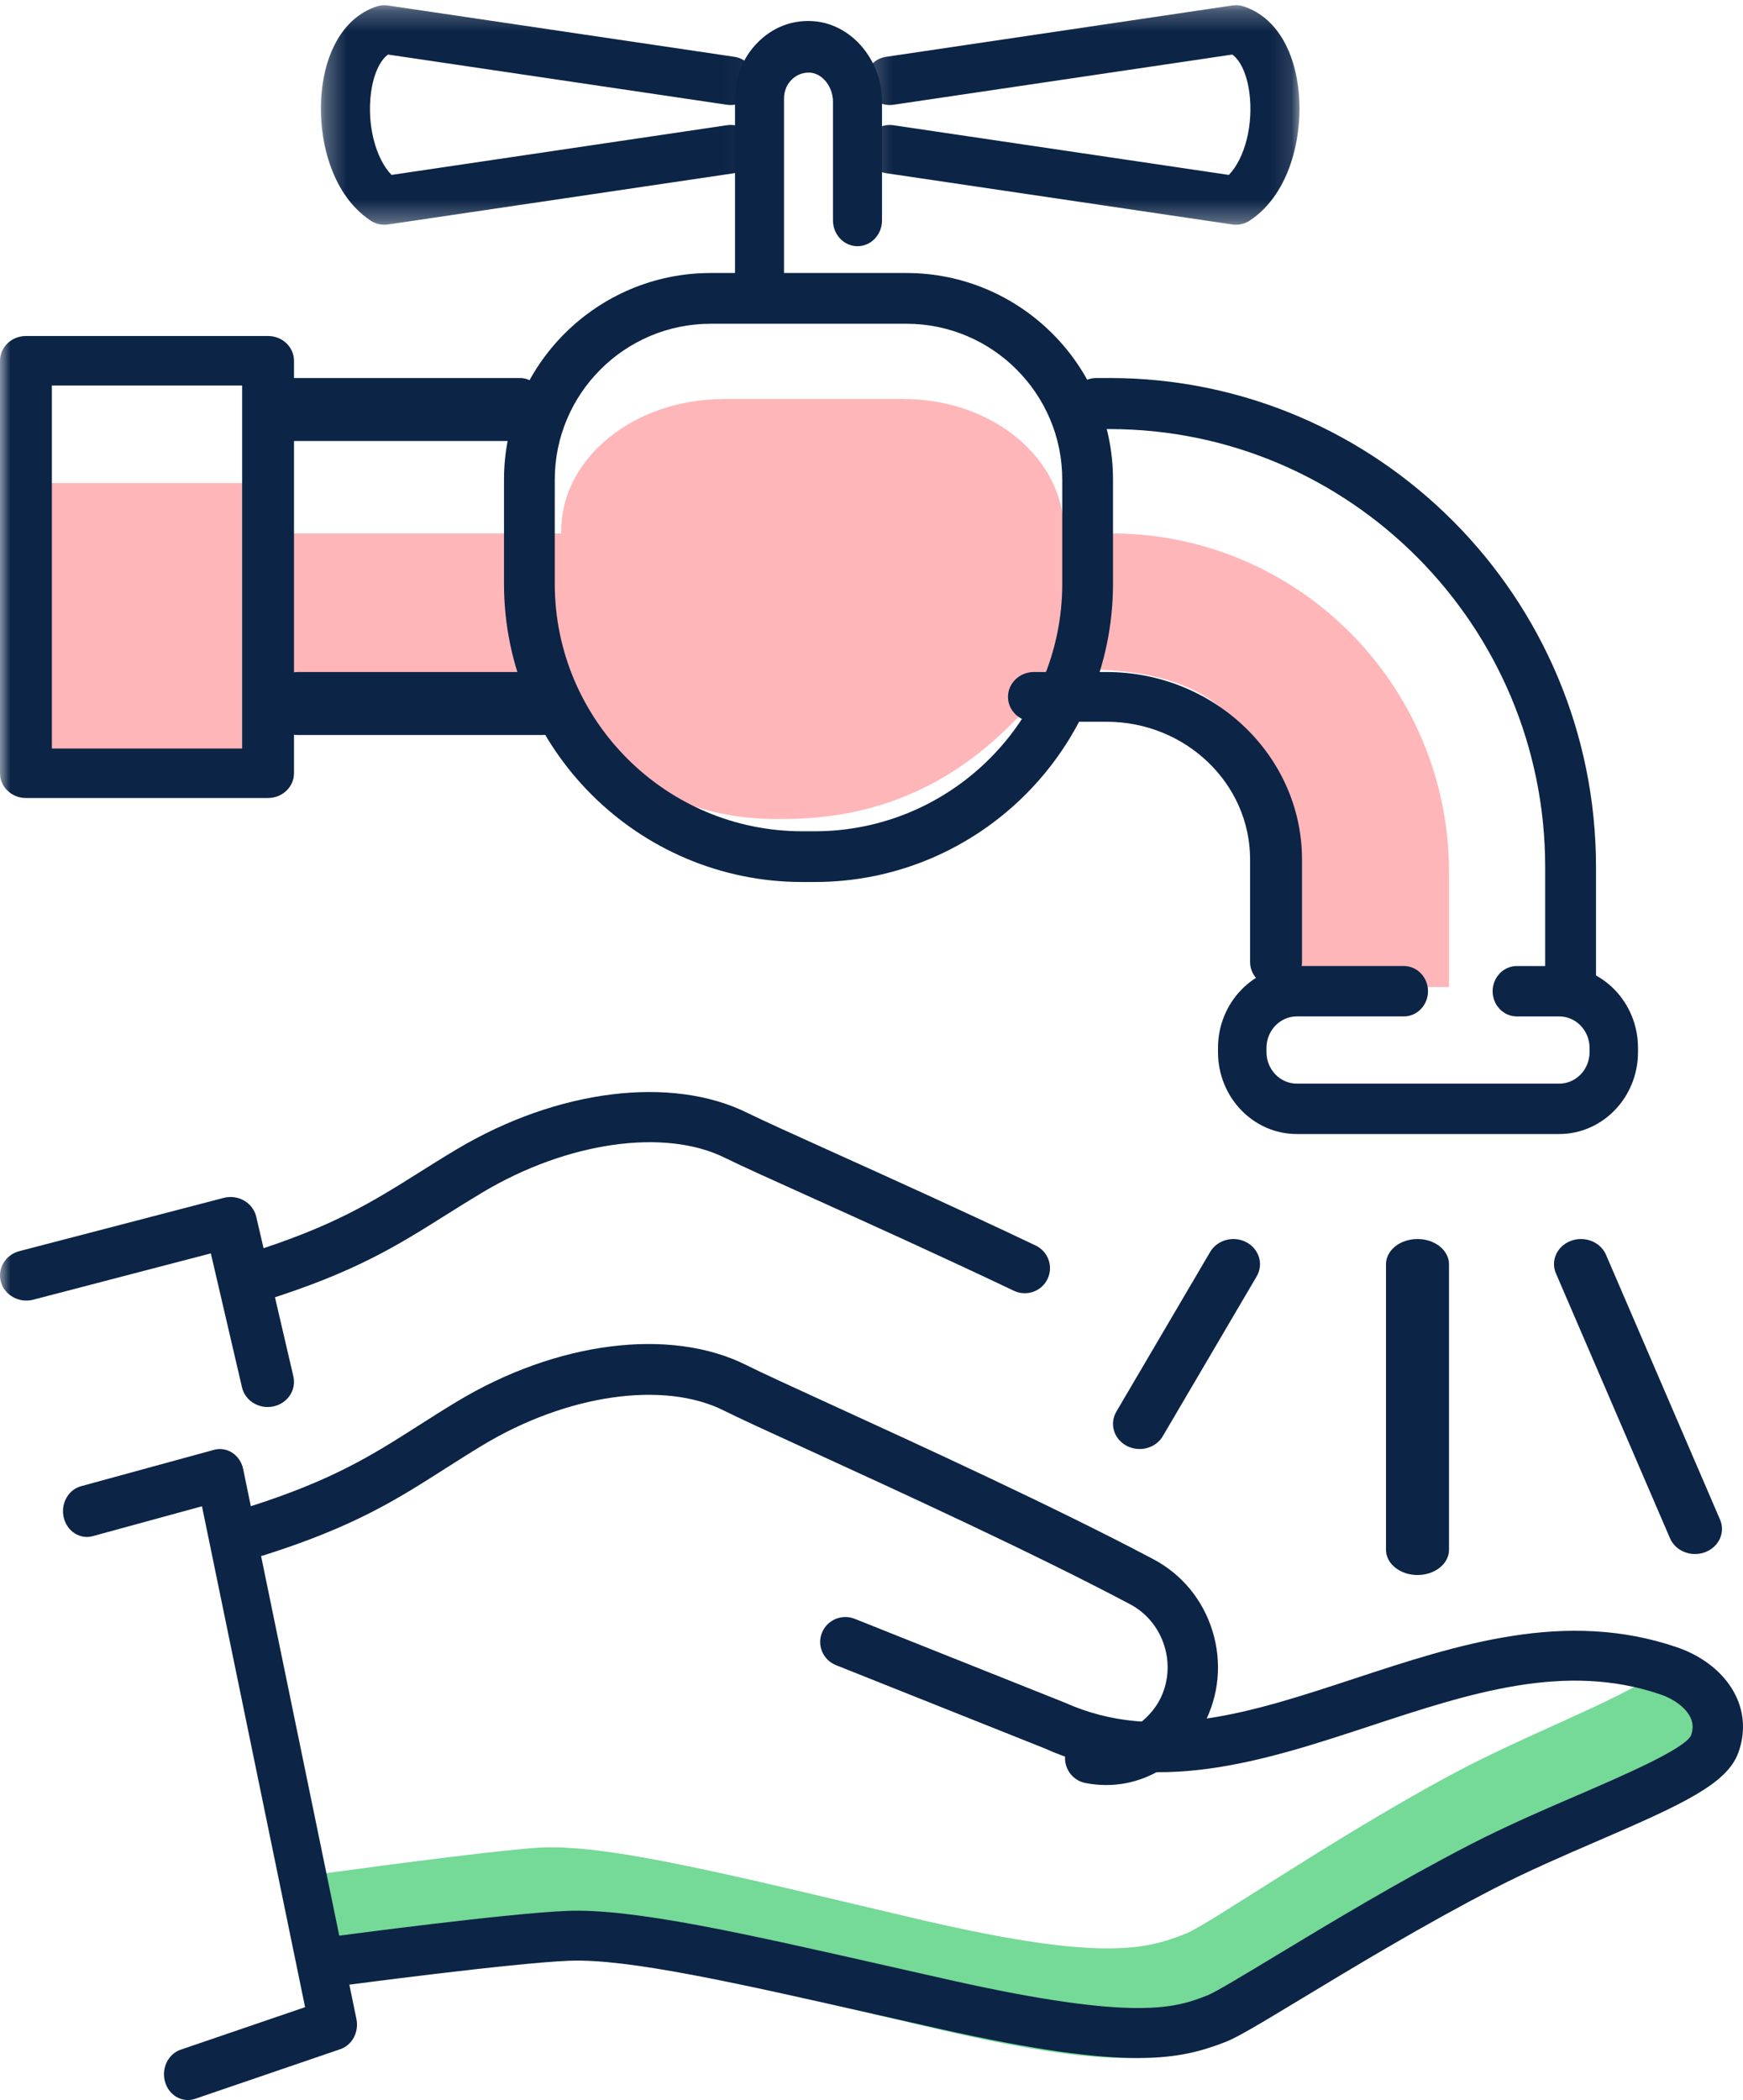
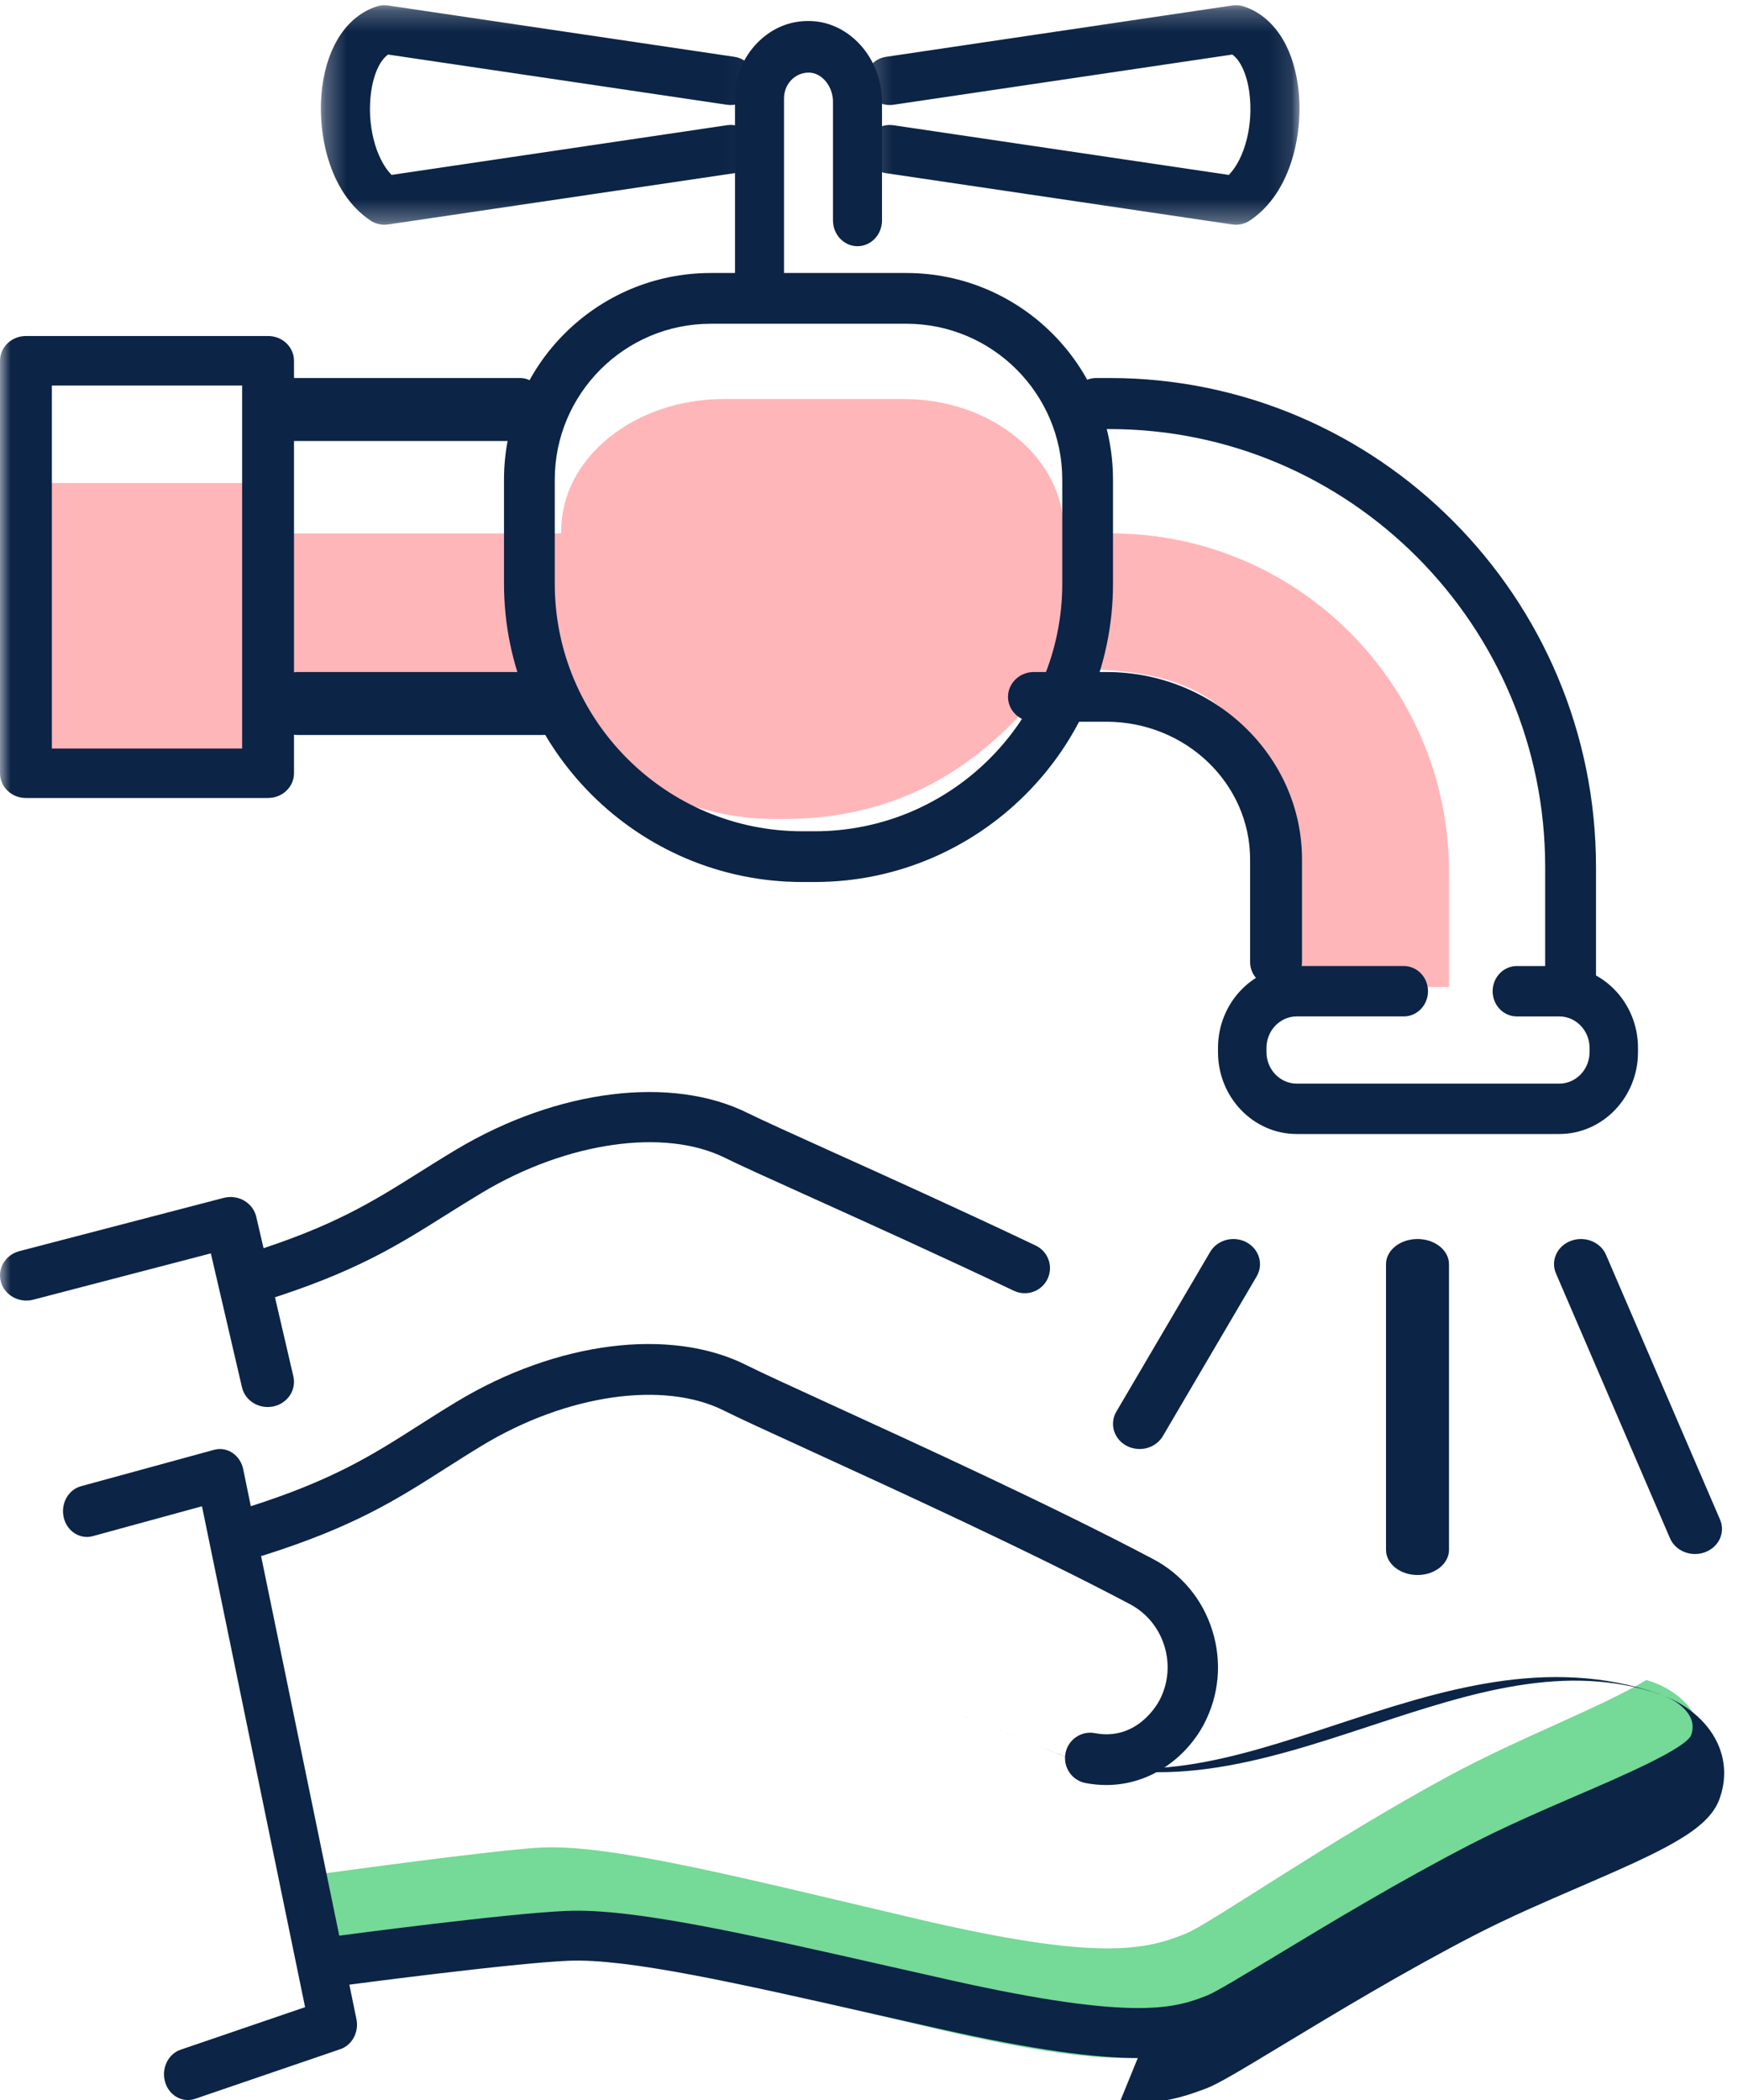
<svg xmlns="http://www.w3.org/2000/svg" xmlns:xlink="http://www.w3.org/1999/xlink" width="83" height="100" viewBox="0 0 83 100">
  <defs>
    <path id="prefix__a" d="M0.198 0.248L20.882 0.248 20.882 10.703 0.198 10.703z" />
    <path id="prefix__c" d="M0.28 0.248L20.965 0.248 20.965 10.703 0.28 10.703z" />
    <path id="prefix__e" d="M0 100L83 100 83 1 0 1z" />
  </defs>
  <g fill="none" fill-rule="evenodd">
-     <path fill="#F9F9F9" d="M0 0H1366V5705H0z" transform="translate(-235 -3272)" />
    <path fill="#FFF" d="M0 2959H1366V5045H0z" transform="translate(-235 -3272)" />
    <g transform="translate(-235 -3272) translate(235 3272)">
      <path fill="#75D997" d="M78.697 80.096c-.101-.036-.202-.062-.304-.096-2.148 1.298-6.012 2.737-9.367 4.549-5.663 3.058-11.393 7.052-12.548 7.522-1.959.796-4.189 1.323-12.795-.693-8.114-1.902-14.461-3.547-17.848-3.404-1.573.067-6.687.73-10.835 1.294l.92 5.157s7.974-1.113 10.755-1.23c3.387-.143 9.734 1.501 17.848 3.403 8.606 2.016 10.836 1.489 12.795.693 1.155-.47 6.885-4.464 12.548-7.522 4.69-2.532 10.394-4.34 10.983-6.046.598-1.733-.671-3.095-2.152-3.627" />
      <path fill="#0C2446" d="M8.945 100c-.482 0-.93-.334-1.083-.857-.19-.645.142-1.335.74-1.54l5.926-2.025-4.91-23.852-5.202 1.423c-.606.166-1.227-.23-1.381-.888-.154-.657.214-1.324.823-1.49l6.336-1.733c.296-.082.612-.03.874.144s.447.455.513.779l5.392 26.182c.128.62-.204 1.243-.766 1.435l-6.918 2.365c-.115.038-.23.057-.344.057" />
      <path fill="#0C2446" d="M52.68 85c-.32 0-.651-.03-.99-.095-.65-.125-1.078-.757-.954-1.413.124-.656.75-1.086 1.4-.962 2.001.381 2.98-1.375 3.084-1.577.414-.794.494-1.71.227-2.575-.268-.866-.85-1.573-1.639-1.99-4.64-2.456-11.025-5.381-15.25-7.317-1.97-.902-3.392-1.553-4.076-1.897-2.862-1.444-7.494-.779-11.524 1.659-.634.384-1.21.751-1.767 1.106-2.318 1.478-4.32 2.755-8.632 4.123-.635.202-1.305-.154-1.503-.79-.2-.636.152-1.315.783-1.515 4.014-1.274 5.894-2.473 8.07-3.86.572-.365 1.164-.742 1.816-1.136 4.776-2.89 10.203-3.577 13.83-1.75.643.325 2.121 1.002 3.994 1.86 4.25 1.947 10.673 4.889 15.373 7.376 1.356.718 2.355 1.93 2.813 3.412.458 1.482.319 3.052-.393 4.418C56.54 83.618 54.84 85 52.68 85M12.201 62c-.51 0-.984-.326-1.145-.836-.2-.63.152-1.3.785-1.498 4.022-1.259 5.905-2.444 8.087-3.815.572-.36 1.165-.733 1.818-1.122C26.532 51.873 31.97 51.194 35.603 53c.645.32 2.125.99 4 1.837 2.643 1.193 6.262 2.829 9.714 4.473.598.285.852.998.565 1.593-.285.594-1.002.847-1.602.561-3.43-1.633-7.037-3.263-9.67-4.453-1.972-.89-3.397-1.534-4.081-1.874-2.869-1.428-7.51-.77-11.547 1.64-.636.38-1.213.742-1.77 1.093-2.323 1.46-4.33 2.722-8.65 4.074-.12.038-.242.056-.36.056" />
-       <path fill="#0C2446" d="M54.18 98c-2.01 0-4.87-.367-9.413-1.384l-3.094-.698c-6.577-1.488-11.777-2.665-14.583-2.55-2.714.11-10.65 1.164-10.73 1.175-.653.084-1.26-.37-1.35-1.019-.088-.65.373-1.248 1.03-1.336.33-.044 8.126-1.08 10.952-1.194 3.137-.132 8.465 1.08 15.217 2.608l3.088.697c8.909 1.994 10.73 1.287 12.193.72.384-.15 1.796-1.003 3.291-1.906 2.471-1.493 5.857-3.539 9.24-5.284 1.686-.87 3.517-1.66 5.132-2.357 2.122-.916 5.028-2.172 5.37-2.826.111-.312.104-.594-.031-.873-.214-.443-.754-.858-1.408-1.082-4.545-1.56-9.065-.074-13.85 1.502-5.066 1.668-10.304 3.392-15.471 1.069l-9.955-3.971c-.615-.246-.913-.938-.665-1.547.248-.608.946-.904 1.562-.657l10.004 3.991c4.358 1.96 8.928.454 13.767-1.14 4.955-1.631 10.078-3.317 15.396-1.492 1.274.438 2.29 1.276 2.785 2.3.412.853.454 1.791.12 2.715-.536 1.484-2.654 2.457-6.664 4.188-1.657.716-3.37 1.455-4.981 2.287-3.313 1.708-6.658 3.73-9.1 5.205-2.084 1.26-3.11 1.875-3.665 2.09-1.104.428-2.251.769-4.188.769" />
+       <path fill="#0C2446" d="M54.18 98c-2.01 0-4.87-.367-9.413-1.384l-3.094-.698c-6.577-1.488-11.777-2.665-14.583-2.55-2.714.11-10.65 1.164-10.73 1.175-.653.084-1.26-.37-1.35-1.019-.088-.65.373-1.248 1.03-1.336.33-.044 8.126-1.08 10.952-1.194 3.137-.132 8.465 1.08 15.217 2.608l3.088.697c8.909 1.994 10.73 1.287 12.193.72.384-.15 1.796-1.003 3.291-1.906 2.471-1.493 5.857-3.539 9.24-5.284 1.686-.87 3.517-1.66 5.132-2.357 2.122-.916 5.028-2.172 5.37-2.826.111-.312.104-.594-.031-.873-.214-.443-.754-.858-1.408-1.082-4.545-1.56-9.065-.074-13.85 1.502-5.066 1.668-10.304 3.392-15.471 1.069l-9.955-3.971l10.004 3.991c4.358 1.96 8.928.454 13.767-1.14 4.955-1.631 10.078-3.317 15.396-1.492 1.274.438 2.29 1.276 2.785 2.3.412.853.454 1.791.12 2.715-.536 1.484-2.654 2.457-6.664 4.188-1.657.716-3.37 1.455-4.981 2.287-3.313 1.708-6.658 3.73-9.1 5.205-2.084 1.26-3.11 1.875-3.665 2.09-1.104.428-2.251.769-4.188.769" />
      <path fill="#FFB6B9" d="M52.917 25.4h-2.262v-.125c0-3.466-3.417-6.275-7.631-6.275H34.48c-4.283 0-7.755 2.81-7.755 6.275v.125h-13.56V23H2v13.6h11.166v-4h13.358c1.477 3.72 5.567 6.4 10.394 6.4h.374c6.893 0 10.634-3.877 13.097-7.111 6.57-.252 9.749 1.777 10.635 8L61.48 47H69v-5.47c0-8.908-7.2-16.13-16.083-16.13" />
      <path fill="#0C2446" d="M33.841 15.417c-4.093 0-7.424 3.33-7.424 7.424v4.953c0 6.5 5.288 11.79 11.788 11.79h.589c6.5 0 11.79-5.29 11.79-11.79V22.84c0-4.094-3.331-7.424-7.425-7.424h-9.318zM38.794 42h-.589C30.373 42 24 35.627 24 27.794V22.84C24 17.414 28.415 13 33.841 13h9.318C48.585 13 53 17.414 53 22.84v4.954C53 35.627 46.627 42 38.794 42z" />
      <path fill="#0C2446" d="M60.764 47c-.681 0-1.235-.53-1.235-1.184v-4.89c0-3.616-3.069-6.558-6.84-6.558h-3.454c-.681 0-1.235-.53-1.235-1.184 0-.654.554-1.184 1.235-1.184h3.454C57.823 32 62 36.004 62 40.926v4.89C62 46.47 61.446 47 60.764 47M25.833 35H14.167C13.523 35 13 34.329 13 33.5s.523-1.5 1.167-1.5h11.666c.644 0 1.167.671 1.167 1.5s-.523 1.5-1.167 1.5M24.764 21H13.235C12.554 21 12 20.329 12 19.5s.554-1.5 1.235-1.5h11.53c.681 0 1.235.671 1.235 1.5s-.554 1.5-1.236 1.5M74.79 48c-.667 0-1.21-.544-1.21-1.216v-5.498c0-11.499-9.304-20.854-20.741-20.854h-.63c-.667 0-1.209-.544-1.209-1.216 0-.672.542-1.216 1.21-1.216h.629C65.609 18 76 28.446 76 41.286v5.498c0 .672-.542 1.216-1.21 1.216" />
      <path fill="#0C2446" d="M74.25 54h-12.5C59.681 54 58 52.251 58 50.101V49.9C58 47.749 59.682 46 61.75 46h5.096c.637 0 1.154.537 1.154 1.2 0 .663-.517 1.2-1.154 1.2H61.75c-.795 0-1.441.672-1.441 1.499v.202c0 .827.646 1.499 1.441 1.499h12.502c.795 0 1.441-.672 1.441-1.499V49.9c0-.827-.646-1.499-1.441-1.499h-2.02c-.637 0-1.154-.537-1.154-1.2 0-.663.517-1.2 1.154-1.2h2.02C76.318 46 78 47.749 78 49.899v.202C78 52.251 76.318 54 74.25 54M36.167 15C35.523 15 35 14.45 35 13.772V4.686c0-1.015.384-1.961 1.08-2.663.697-.701 1.586-1.067 2.577-1.019C40.5 1.09 42 2.814 42 4.846v5.65c0 .679-.523 1.228-1.167 1.228s-1.167-.55-1.167-1.228v-5.65c0-.724-.509-1.36-1.112-1.388-.318-.012-.628.106-.86.34-.233.234-.36.55-.36.888v9.086c0 .678-.523 1.228-1.167 1.228" />
      <g transform="translate(41)">
        <mask id="prefix__b" fill="#fff">
          <use xlink:href="#prefix__a" />
        </mask>
        <path fill="#0C2446" d="M17.858 10.703c-.058 0-.116-.004-.174-.013L1.194 8.247C.554 8.152.114 7.564.21 6.933c.095-.63.692-1.064 1.33-.97l15.976 2.366c.763-.784 1.183-2.405.976-3.931-.116-.859-.425-1.53-.812-1.8L1.541 4.989C.903 5.083.306 4.65.21 4.02c-.096-.631.344-1.22.983-1.314L17.684.26c.183-.028.369-.011.544.047C19.605.76 20.546 2.14 20.81 4.09c.294 2.167-.302 5.1-2.304 6.418-.193.127-.42.194-.65.194" mask="url(#prefix__b)" />
      </g>
      <g transform="translate(15)">
        <mask id="prefix__d" fill="#fff">
          <use xlink:href="#prefix__c" />
        </mask>
        <path fill="#0C2446" d="M3.304 10.703c-.23 0-.455-.067-.649-.194C.653 9.19.057 6.258.351 4.09.616 2.14 1.557.76 2.934.308c.174-.058.358-.075.543-.047L19.97 2.705c.639.095 1.079.683.983 1.313-.095.631-.697 1.065-1.33.971L3.48 2.598c-.386.27-.695.941-.81 1.8-.208 1.526.212 3.147.975 3.931l15.977-2.367c.633-.095 1.235.34 1.33.971.096.631-.344 1.22-.983 1.314L3.477 10.69c-.058.009-.115.013-.173.013" mask="url(#prefix__d)" />
      </g>
      <mask id="prefix__f" fill="#fff">
        <use xlink:href="#prefix__e" />
      </mask>
      <path fill="#0C2446" d="M2.47 35.643h9.06V18.357H2.47v17.286zM12.766 38H1.235C.553 38 0 37.472 0 36.821V17.18C0 16.528.553 16 1.235 16h11.53c.682 0 1.235.528 1.235 1.179V36.82c0 .651-.553 1.179-1.235 1.179zM67.5 75c-.828 0-1.5-.537-1.5-1.2V60.2c0-.663.672-1.2 1.5-1.2s1.5.537 1.5 1.2v13.6c0 .663-.672 1.2-1.5 1.2M80.716 74c-.509 0-.991-.284-1.192-.75l-5.432-12.614c-.263-.611.057-1.306.716-1.55.656-.245 1.405.052 1.668.664l5.432 12.614c.263.612-.057 1.306-.716 1.55-.156.058-.317.086-.476.086M54.266 69c-.208 0-.42-.049-.614-.151-.612-.322-.832-1.051-.492-1.63l4.466-7.603c.339-.578 1.112-.786 1.722-.465.612.322.832 1.051.492 1.63l-4.466 7.603c-.231.393-.663.616-1.108.616M12.746 67c-.576 0-1.093-.38-1.223-.939l-1.483-6.377-8.456 2.205c-.664.174-1.357-.202-1.54-.841-.182-.639.212-1.297.88-1.471l9.725-2.535c.331-.086.684-.04.978.13.292.17.5.447.575.766l1.768 7.604c.15.646-.276 1.286-.952 1.43-.091.019-.183.028-.272.028" mask="url(#prefix__f)" />
    </g>
  </g>
</svg>